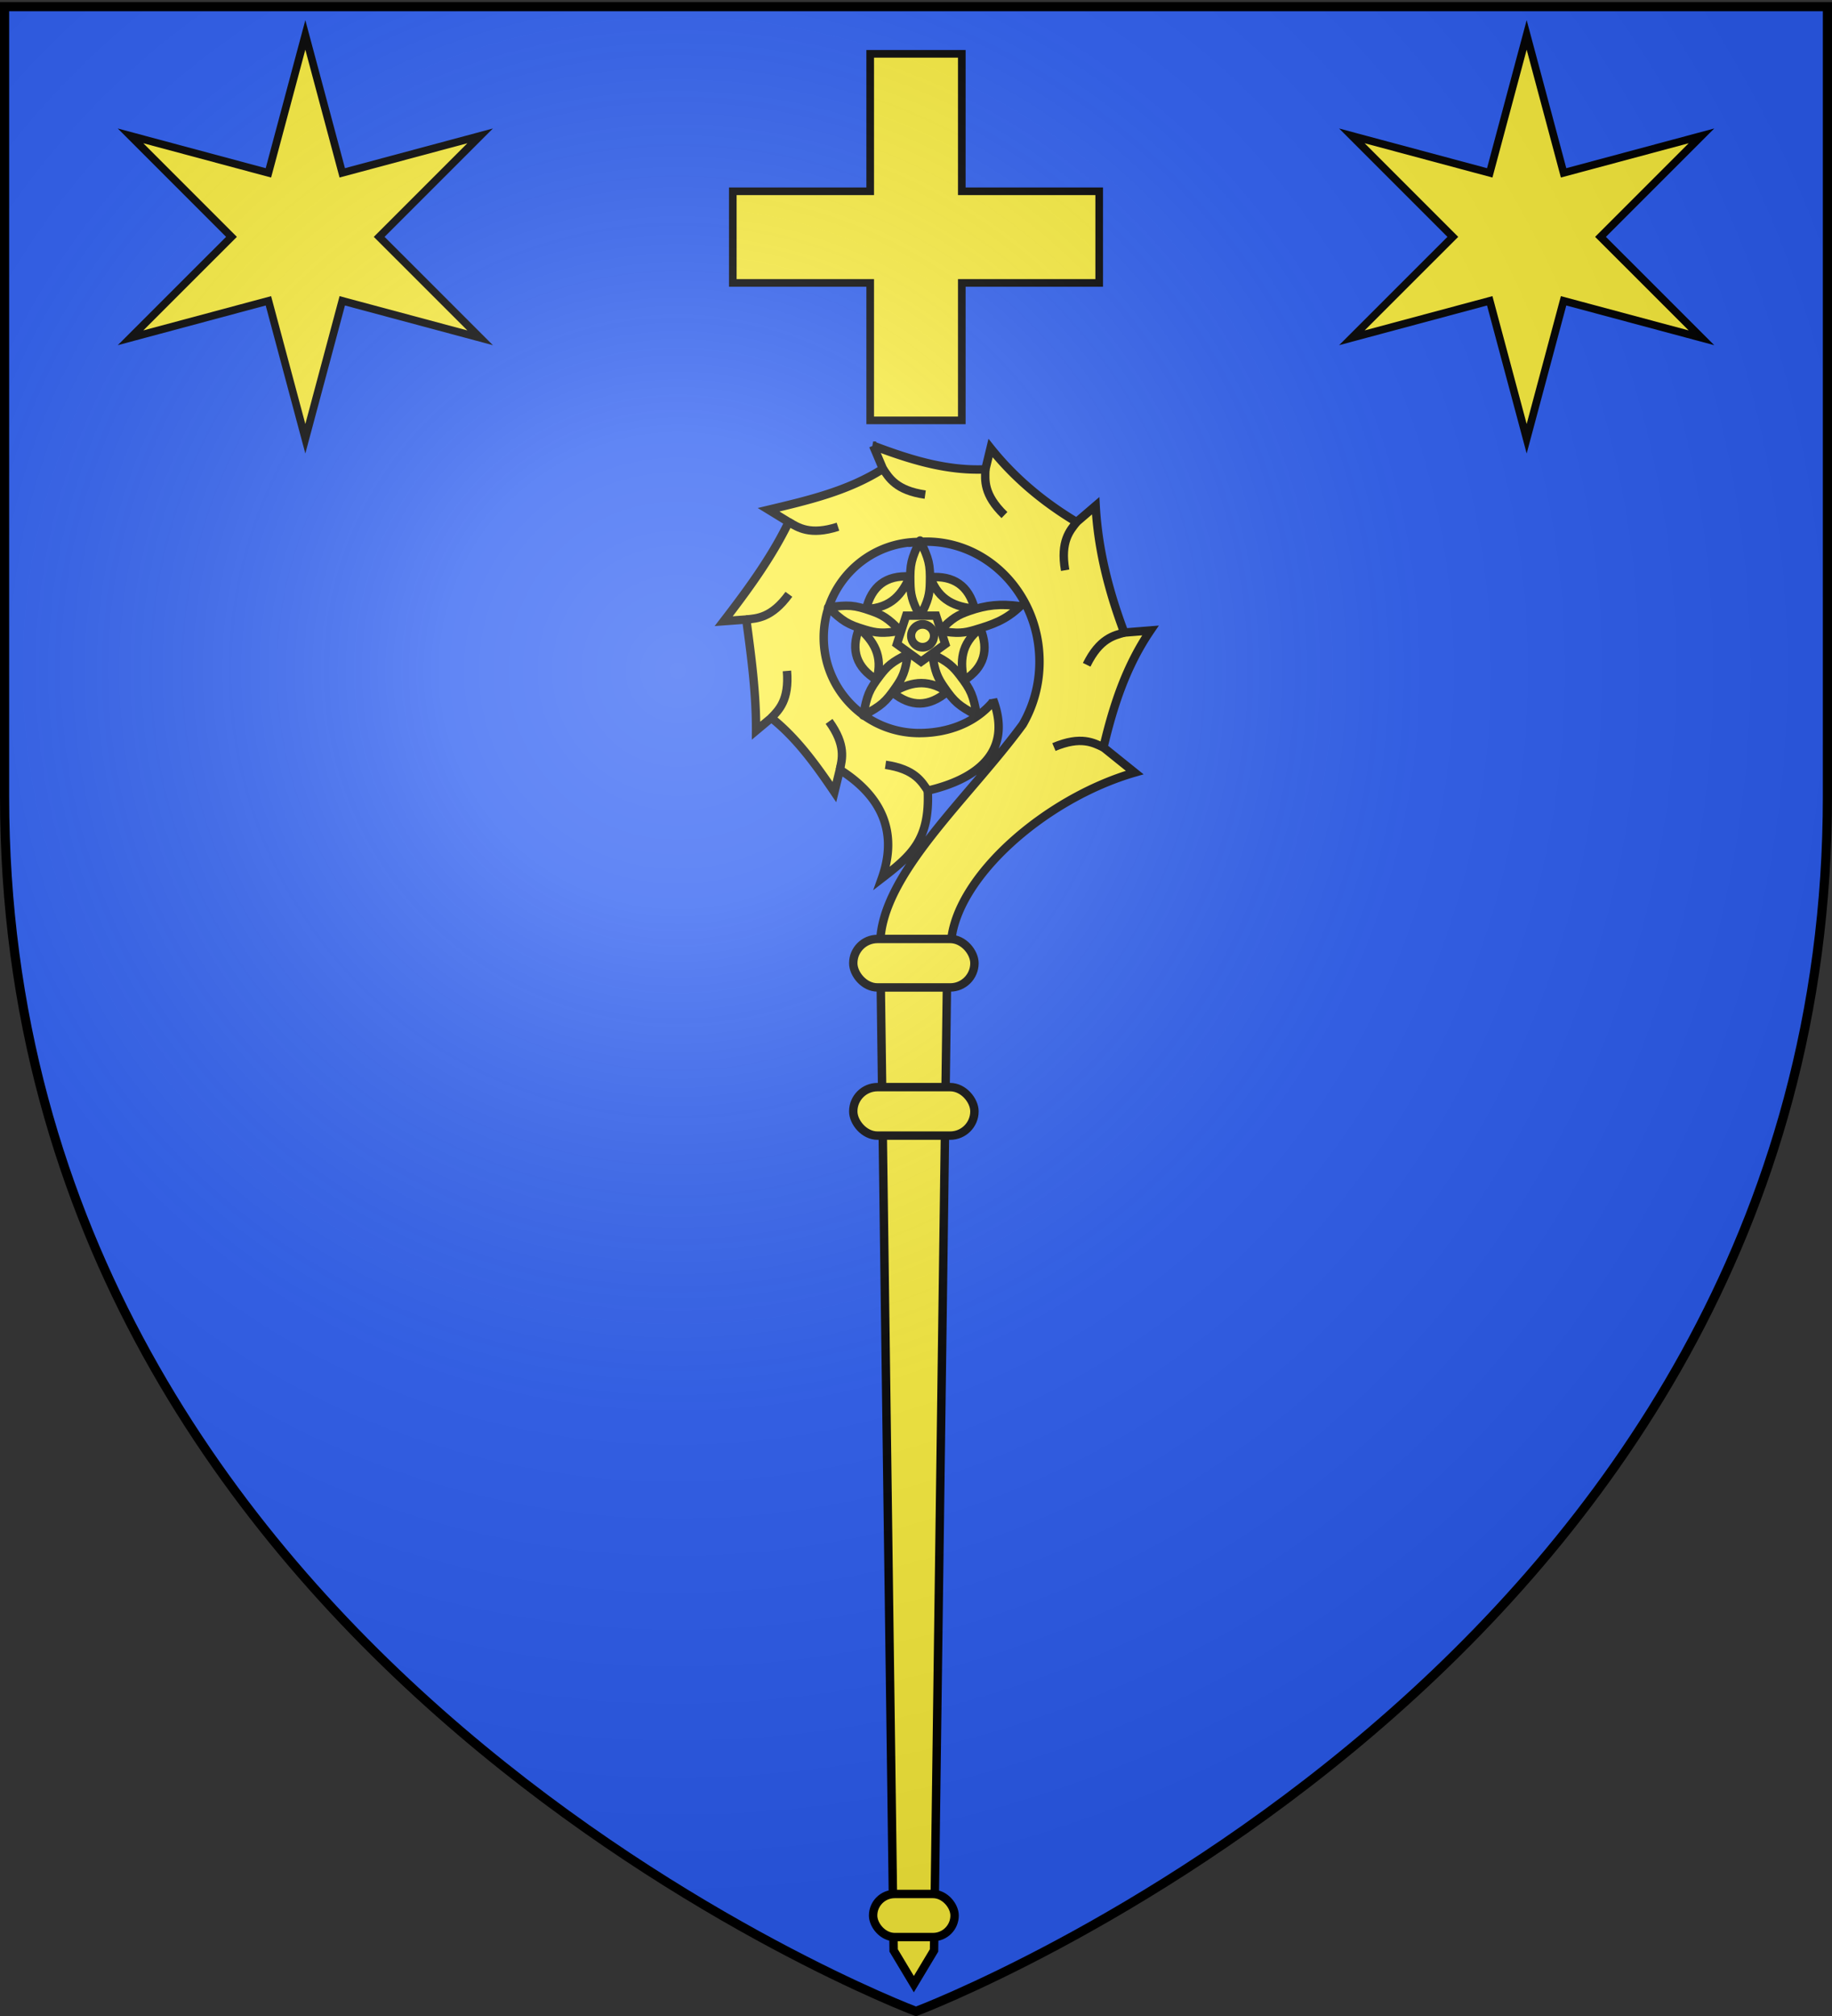
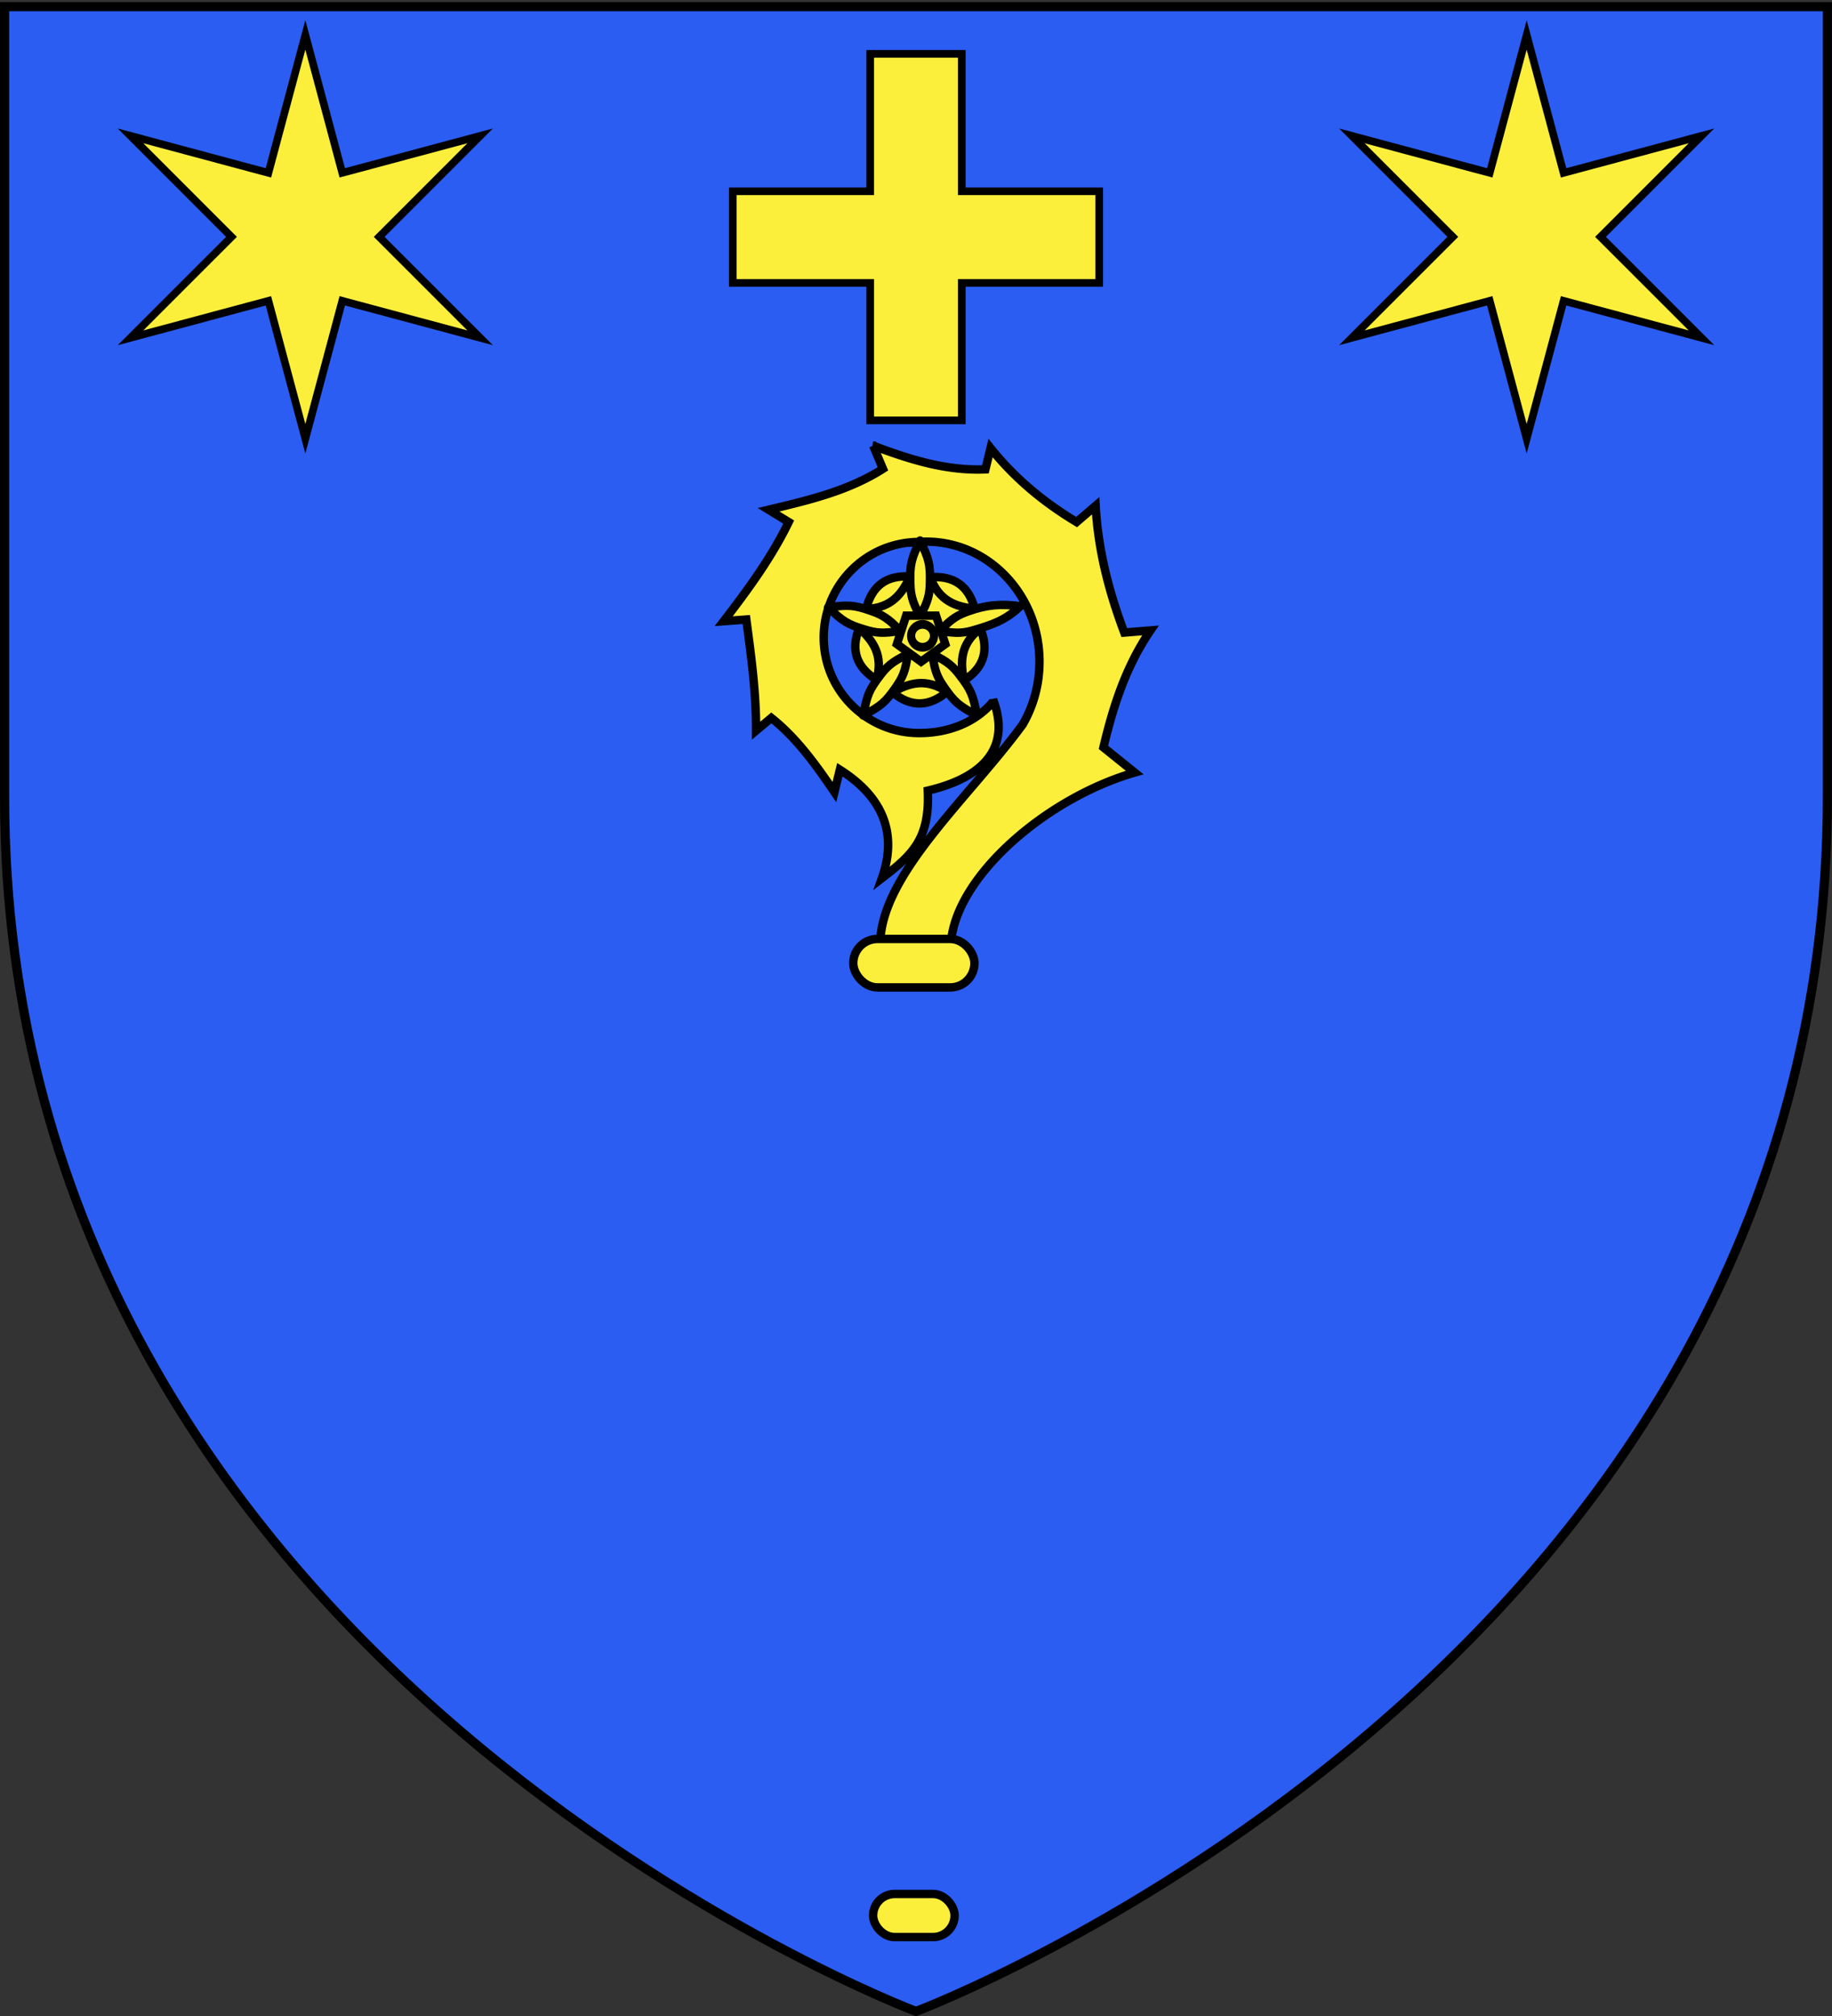
<svg xmlns="http://www.w3.org/2000/svg" xmlns:xlink="http://www.w3.org/1999/xlink" width="600" height="660" version="1.0">
  <rect width="100%" height="100%" fill="#333333" stroke="none" />
  <desc>Flag of Canton of Valais (Wallis)</desc>
  <defs>
    <g id="c">
      <path id="b" d="M0 0v1h.5z" transform="rotate(18 3.157 -.5)" />
      <use xlink:href="#b" width="810" height="540" transform="scale(-1 1)" />
    </g>
    <g id="d">
      <use xlink:href="#c" width="810" height="540" transform="rotate(72)" />
      <use xlink:href="#c" width="810" height="540" transform="rotate(144)" />
    </g>
    <g id="g">
      <path id="f" d="M0 0v1h.5z" transform="rotate(18 3.157 -.5)" />
      <use xlink:href="#f" width="810" height="540" transform="scale(-1 1)" />
    </g>
    <g id="h">
      <use xlink:href="#g" width="810" height="540" transform="rotate(72)" />
      <use xlink:href="#g" width="810" height="540" transform="rotate(144)" />
    </g>
    <radialGradient xlink:href="#a" id="j" cx="221.445" cy="226.331" r="300" fx="221.445" fy="226.331" gradientTransform="matrix(1.353 0 0 1.349 -77.63 -85.747)" gradientUnits="userSpaceOnUse" />
    <linearGradient id="a">
      <stop offset="0" style="stop-color:white;stop-opacity:.314" />
      <stop offset=".19" style="stop-color:white;stop-opacity:.251" />
      <stop offset=".6" style="stop-color:#6b6b6b;stop-opacity:.125" />
      <stop offset="1" style="stop-color:black;stop-opacity:.125" />
    </linearGradient>
    <path id="e" d="M2.922 27.673c0-5.952 2.317-9.844 5.579-11.013 1.448-.519 3.307-.273 5.018 1.447 2.119 2.129 2.736 7.993-3.483 9.121.658-.956.619-3.081-.714-3.787-.99-.524-2.113-.253-2.676.123-.824.552-1.729 2.106-1.679 4.108z" />
  </defs>
  <g style="display:inline">
    <path d="M300 658.5s298.5-112.32 298.5-397.772V2.176H1.5v258.552C1.5 546.18 300 658.5 300 658.5" style="fill:#2b5df2;fill-opacity:1;fill-rule:evenodd;stroke:none;stroke-width:1px;stroke-linecap:butt;stroke-linejoin:miter;stroke-opacity:1" />
  </g>
  <g style="display:inline;fill:#fcef3c;stroke:#000;stroke-opacity:1;stroke-width:10.458;stroke-miterlimit:4;stroke-dasharray:none">
    <path d="M90 40h40v60h60v40h-60v60H90v-60H30v-40h60z" style="fill:#fcef3c;stroke:#000;stroke-width:3.333;stroke-linecap:butt;stroke-linejoin:miter;stroke-miterlimit:4;stroke-dasharray:none;stroke-opacity:1;display:inline" transform="matrix(.75 0 0 .75 217.5 -12.376)" />
  </g>
  <path id="i" d="M100 11.433 87.906 56.59 42.75 44.48l33.063 33.063L42.75 110.59l45.156-12.11L100 143.636l12.094-45.156 45.156 12.11-33.062-33.047L157.25 44.48l-45.156 12.11z" style="display:inline;fill:#fcef3c;fill-opacity:1;stroke:#000;stroke-width:2.5;stroke-miterlimit:4;stroke-dasharray:none;stroke-opacity:1" />
  <use xlink:href="#i" width="600" height="660" style="display:inline" transform="translate(400)" />
  <g style="display:inline">
    <path d="m285.969 145.902 3.204 7.58c-11.38 7.26-24.496 10.322-37.45 13.401l6.58 4.031c-5.677 11.712-13.39 22.181-21.292 32.455l7.407-.55c1.622 12.1 3.25 24.064 3.204 36.382l4.996-4.17c8.395 6.665 14.686 15.477 20.654 24.268l1.792-7.304c13.724 8.655 19.107 20.487 13.768 35.509 9.818-7.559 15.758-12.73 15.018-28.665 15.436-3.598 28.044-12.167 21.395-29.837l.01.691c-5.744 6.84-14.573 10.3-24.196 10.3-17.277 0-31.283-14.006-31.283-31.283s14.006-31.284 31.283-31.284a35 35 0 0 1 2.343-.103c20.435 0 37.037 17.615 37.037 39.31 0 7.532-2.011 14.553-5.478 20.535-17.758 24.218-46.238 48.89-46.684 71.559h23.187c1.44-21.58 31.012-47.407 60.155-55.814l-10.232-8.234c3.257-13.764 7.429-26.569 15.4-38.278l-8.579.69c-5.07-13.516-8.582-27.109-9.371-41.517l-6.236 5.34c-10.857-6.525-20.29-14.349-28.183-24.22l-1.688 6.96c-12.804.568-24.956-3.267-36.761-7.752z" style="fill:#fcef3c;fill-opacity:1;stroke:#000;stroke-width:2.756;stroke-miterlimit:4;stroke-dasharray:none;stroke-opacity:1" />
    <path d="m864.798-93.797 33.147 24.083-12.661 38.967h-40.972l-12.661-38.967z" style="fill:#fcef3c;fill-opacity:1;stroke:none;stroke-width:4.135;stroke-miterlimit:4;stroke-dasharray:none;stroke-opacity:1" transform="matrix(.667 0 0 .667 -275.219 247.945)" />
    <g style="fill:#fcef3c;stroke-width:2.403;stroke-miterlimit:4;stroke-dasharray:none">
      <path d="M1064.625 63c-2.519 5.27-2.916 6.78-2.781 12.094.079 3.107.364 5.081 2.781 9.531 2.417-4.45 2.734-6.424 2.813-9.531.135-5.315-.294-6.824-2.813-12.094zM1067.533 73.465c2.494 6.83 7.36 8.446 12.692 9.035-1.726-6.696-6.091-9.51-12.692-9.035zM1093.254 81.747c-5.79-.766-9.724-.349-14.736 1.422-2.932 1.036-4.72 1.917-8.206 5.59 4.979.924 6.954.615 9.934-.27 5.096-1.514 8.775-2.718 13.008-6.742zM1081.825 88.076c-5.726 4.484-5.76 9.61-4.671 14.863 5.834-3.71 7.162-8.731 4.67-14.863zM1080.852 112.936c-1.06-5.743-1.625-7.198-4.858-11.419-1.89-2.467-3.282-3.896-7.853-6.076.66 5.02 1.564 6.804 3.327 9.364 3.015 4.38 4.249 5.348 9.384 8.131zM1072.349 106.18c-6.034-4.061-10.92-2.508-15.58.15 5.332 4.402 10.518 4.113 15.58-.15zM1048.405 112.936c5.135-2.783 6.344-3.77 9.358-8.149 1.763-2.56 2.692-4.326 3.353-9.346-4.57 2.18-5.987 3.59-7.878 6.058-3.233 4.22-3.773 5.694-4.833 11.437zM1052.204 102.761c1.996-6.993-.99-11.16-4.958-14.77-2.54 6.431-.662 11.274 4.957 14.77zM1038.378 82.077c4.234 4.024 5.546 4.869 10.642 6.382 2.98.885 4.946 1.224 9.925.3-3.485-3.673-5.265-4.584-8.196-5.62-5.013-1.77-6.58-1.829-12.371-1.062zM1049.23 82.546c7.267-.262 10.307-4.39 12.514-9.28-6.9-.427-10.926 2.855-12.515 9.28z" style="fill:#fcef3c;fill-opacity:1;stroke:#000;stroke-width:2.403;stroke-linejoin:round;stroke-miterlimit:4;stroke-dasharray:none;stroke-opacity:1" transform="translate(-919.794 104.696)scale(1.147)" />
    </g>
    <path d="m864.798-93.797 33.147 24.083-12.661 38.967h-40.972l-12.661-38.967z" style="fill:#fcef3c;fill-opacity:1;stroke:#000;stroke-width:11.529;stroke-miterlimit:4;stroke-dasharray:none;stroke-opacity:1" transform="scale(.239)rotate(-36 2495.33 -205.255)" />
    <path d="M1080.477 45.605a3.423 3.194 0 1 1-6.846 0 3.423 3.194 0 1 1 6.846 0z" style="fill:#fcef3c;fill-opacity:1;stroke:#000;stroke-width:2.437;stroke-miterlimit:4;stroke-dasharray:none;stroke-opacity:1" transform="matrix(1.093 0 0 1.171 -875.069 154.754)" />
-     <path d="M322.73 153.653c-.11 3.514-.7 8.245 6.232 14.967M368.208 207.09c-3.375.981-8.057 1.882-12.309 10.552M352.601 170.914c-2.154 2.778-5.412 6.259-3.756 15.772M289.173 153.481c1.976 2.907 4.28 7.082 13.838 8.446M258.303 170.914c3.05 1.747 6.95 4.49 16.14 1.525M244.418 202.818c3.495-.38 8.262-.454 13.954-8.254M252.618 235.032c2.388-2.58 5.937-5.763 5.116-15.384M275.064 251.995c.718-3.44 2.12-7.997-3.538-15.821M361.387 244.679c-3.191-1.475-7.316-3.866-16.212-.112M303.85 258.839c-1.976-2.907-4.28-7.081-13.839-8.446M288.27 308.718h22.05l-4.41 329.825-6.615 11.025-6.615-11.025z" style="fill:#fcef3c;fill-opacity:1;stroke:#000;stroke-width:2.756;stroke-miterlimit:4;stroke-dasharray:none;stroke-opacity:1" />
    <rect width="39.69" height="15.876" x="279.45" y="307.395" ry="7.938" style="fill:#fcef3c;fill-opacity:1;stroke:#000;stroke-width:2.756;stroke-miterlimit:4;stroke-dasharray:none;stroke-opacity:1" />
-     <rect width="39.69" height="15.876" x="279.45" y="355.905" ry="7.938" style="fill:#fcef3c;fill-opacity:1;stroke:#000;stroke-width:2.756;stroke-miterlimit:4;stroke-dasharray:none;stroke-opacity:1" />
    <rect width="26.68" height="14.112" x="285.955" y="620.052" ry="7.056" style="fill:#fcef3c;fill-opacity:1;stroke:#000;stroke-width:2.756;stroke-miterlimit:4;stroke-dasharray:none;stroke-opacity:1" />
  </g>
-   <path d="M300 658.5s298.5-112.32 298.5-397.772V2.176H1.5v258.552C1.5 546.18 300 658.5 300 658.5" style="opacity:1;fill:url(#j);fill-opacity:1;fill-rule:evenodd;stroke:none;stroke-width:1px;stroke-linecap:butt;stroke-linejoin:miter;stroke-opacity:1" />
  <path d="M300 658.5S1.5 546.18 1.5 260.728V2.176h597v258.552C598.5 546.18 300 658.5 300 658.5z" style="opacity:1;fill:none;fill-opacity:1;fill-rule:evenodd;stroke:#000;stroke-width:3;stroke-linecap:butt;stroke-linejoin:miter;stroke-miterlimit:4;stroke-dasharray:none;stroke-opacity:1" />
</svg>